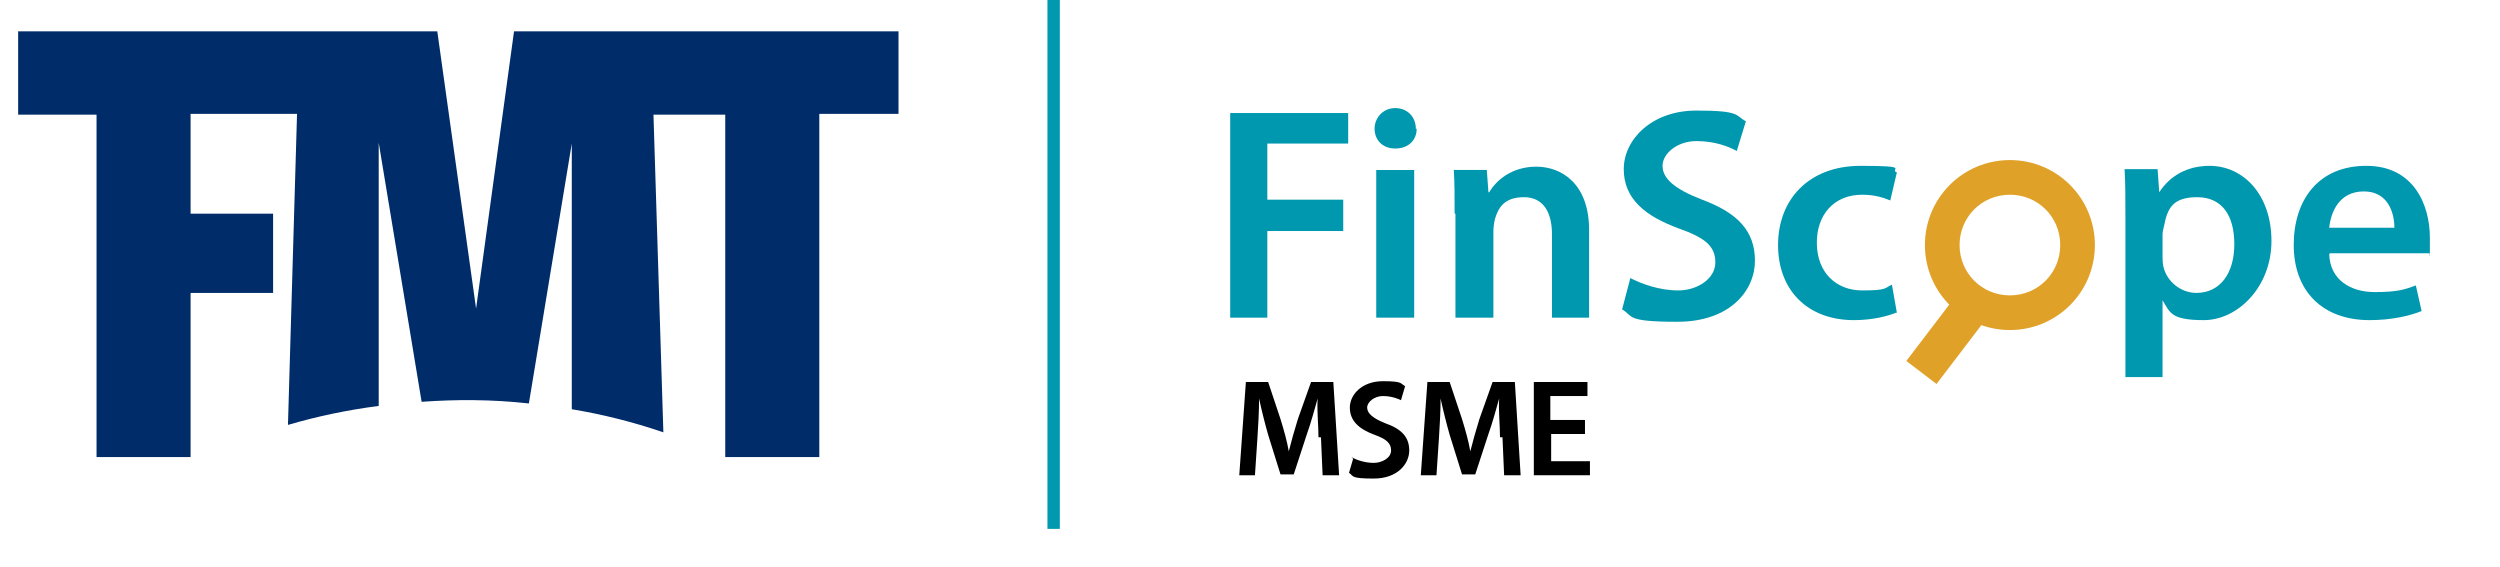
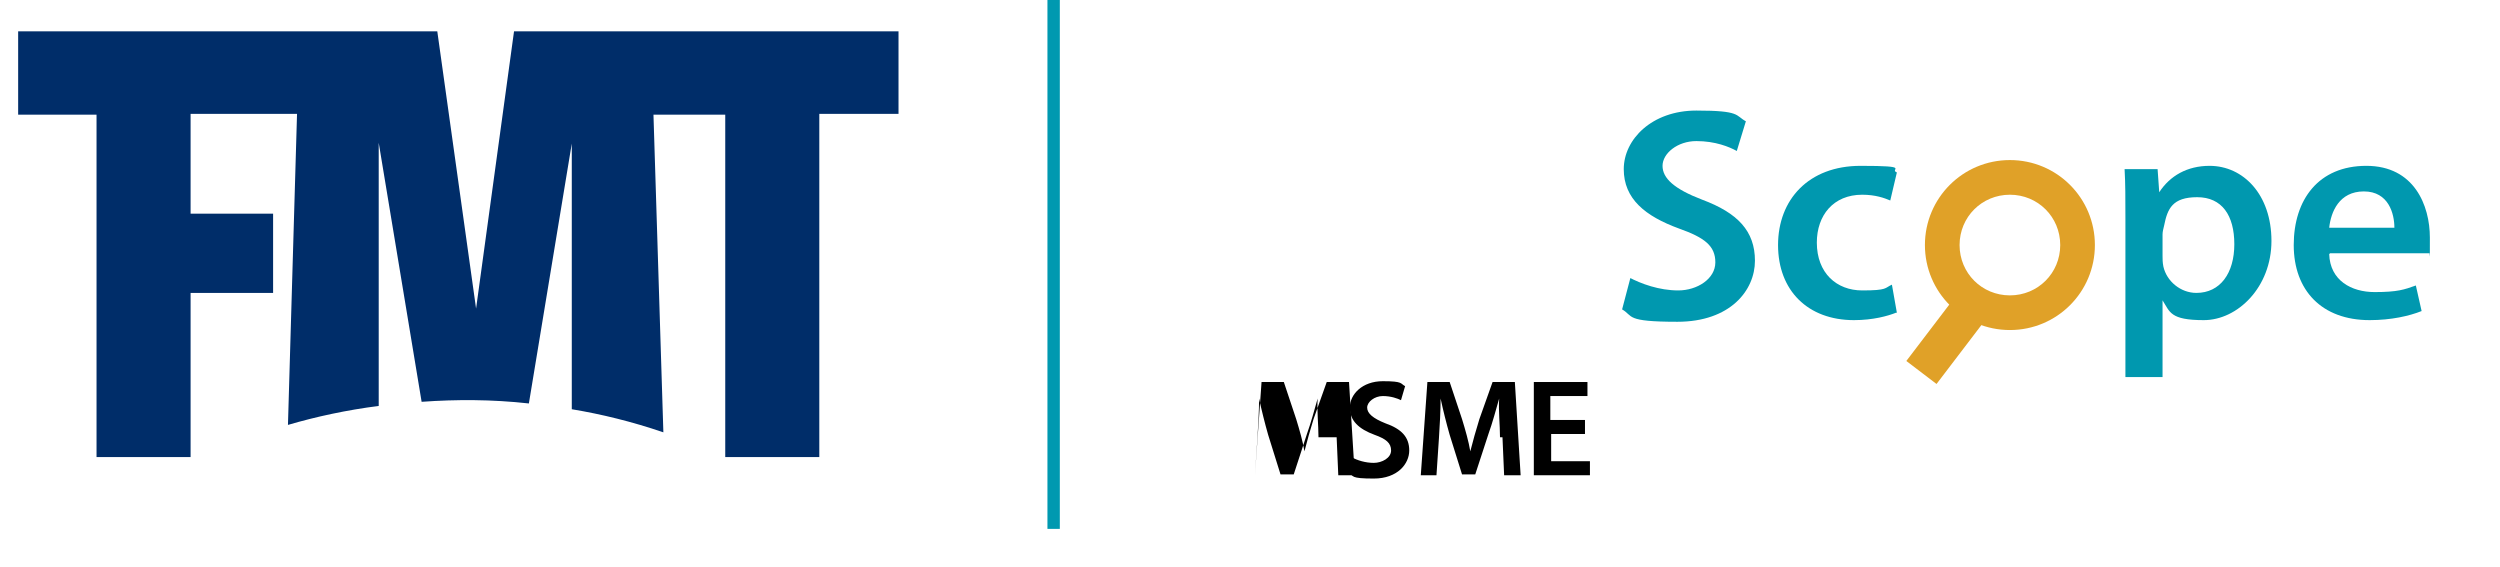
<svg xmlns="http://www.w3.org/2000/svg" id="Layer_1" version="1.1" viewBox="0 0 303 68.7">
  <defs>
    <style>
      .st0 {
        fill: #0098af;
      }

      .st1 {
        fill: #e0a128;
      }

      .st2 {
        fill: #002d69;
      }

      .st3 {
        fill: none;
        stroke: #0099b0;
        stroke-width: 1.5px;
      }
    </style>
  </defs>
  <rect class="st1" x="230.4" y="38" width="12" height="4.6" transform="translate(61.2 204) rotate(-52.7)" />
  <path class="st1" d="M243.6,19.4c-5.7,0-10.3,4.6-10.3,10.3s4.6,10.3,10.3,10.3,10.3-4.6,10.3-10.3-4.6-10.3-10.3-10.3M243.6,35.8c-3.4,0-6.1-2.7-6.1-6.1s2.7-6.1,6.1-6.1,6.1,2.7,6.1,6.1-2.7,6.1-6.1,6.1" />
  <path class="st2" d="M108.9,13.8V3.8h-46.6l-4.6,33.6L53,3.8H2.2v10.1h9.5v41.5h11.4v-19.9h10v-9.6h-10v-12.1h12.9l-1.1,37.7c3.4-1,7.1-1.8,11-2.3v-31.9l5.2,31.4c4.2-.3,8.5-.3,13,.2l5.2-31.5v32.2c3.6.6,7.3,1.5,11.1,2.8l-1.2-38.5h8.7v41.5h11.4V13.8h9.5Z" />
  <line class="st3" x1="127.7" y1="-4.9" x2="127.7" y2="64.1" />
  <g>
-     <path d="M159.8,53c0-1.5-.2-3.2-.1-4.7h0c-.4,1.4-.8,2.9-1.3,4.3l-1.6,4.9h-1.6l-1.5-4.8c-.4-1.4-.8-3-1.1-4.4h0c0,1.5-.1,3.3-.2,4.8l-.3,4.5h-1.9l.8-11.3h2.7l1.5,4.5c.4,1.3.8,2.7,1,3.9h0c.3-1.2.7-2.6,1.1-3.9l1.6-4.5h2.7l.7,11.3h-2l-.2-4.6Z" />
+     <path d="M159.8,53c0-1.5-.2-3.2-.1-4.7h0c-.4,1.4-.8,2.9-1.3,4.3l-1.6,4.9h-1.6l-1.5-4.8c-.4-1.4-.8-3-1.1-4.4h0c0,1.5-.1,3.3-.2,4.8l-.3,4.5l.8-11.3h2.7l1.5,4.5c.4,1.3.8,2.7,1,3.9h0c.3-1.2.7-2.6,1.1-3.9l1.6-4.5h2.7l.7,11.3h-2l-.2-4.6Z" />
    <path d="M163.8,55.4c.7.4,1.7.7,2.7.7s2.1-.6,2.1-1.5-.6-1.4-2-1.9c-1.9-.7-3-1.7-3-3.3s1.5-3.2,4-3.2,2.1.3,2.7.6l-.5,1.7c-.4-.2-1.2-.5-2.2-.5s-1.9.7-1.9,1.4.7,1.3,2.2,1.9c2,.7,2.9,1.7,2.9,3.3s-1.4,3.4-4.3,3.4-2.4-.3-3-.7l.5-1.7Z" />
    <path d="M181.8,53c0-1.5-.2-3.2-.1-4.7h0c-.4,1.4-.8,2.9-1.3,4.3l-1.6,4.9h-1.6l-1.5-4.8c-.4-1.4-.8-3-1.1-4.4h0c0,1.5-.1,3.3-.2,4.8l-.3,4.5h-1.9l.8-11.3h2.7l1.5,4.5c.4,1.3.8,2.7,1,3.9h0c.3-1.2.7-2.6,1.1-3.9l1.6-4.5h2.7l.7,11.3h-2l-.2-4.6Z" />
    <path d="M192.2,52.6h-4.2v3.3h4.7v1.7h-6.8v-11.3h6.5v1.7h-4.5v2.9h4.2v1.7Z" />
  </g>
-   <polygon class="st0" points="149.1 13.7 163.4 13.7 163.4 17.4 153.6 17.4 153.6 24.2 162.8 24.2 162.8 28 153.6 28 153.6 38.5 149.1 38.5 149.1 13.7" />
-   <path class="st0" d="M171.7,15.6c0,1.4-1,2.4-2.6,2.4s-2.5-1.1-2.5-2.4,1-2.5,2.5-2.5,2.5,1.1,2.5,2.5M166.8,20.6h4.6v17.9h-4.6v-17.9Z" />
-   <path class="st0" d="M176.3,25.9c0-2.1,0-3.8-.1-5.3h4l.2,2.7h.1c.8-1.4,2.7-3.1,5.7-3.1s6.4,2,6.4,7.7v10.6h-4.5v-10.1c0-2.6-1-4.5-3.4-4.5s-3.1,1.3-3.5,2.6c-.1.4-.2,1-.2,1.5v10.5h-4.6v-12.6Z" />
  <path class="st0" d="M197.4,33.6c1.5.8,3.7,1.6,6,1.6s4.5-1.4,4.5-3.4-1.3-3-4.4-4.1c-4.1-1.5-6.7-3.6-6.7-7.2s3.4-7.1,8.8-7.1,4.7.6,6,1.3l-1.1,3.6c-.9-.5-2.6-1.2-4.9-1.2s-4.1,1.5-4.1,3,1.4,2.8,4.8,4.1c4.3,1.6,6.4,3.8,6.4,7.4s-3,7.4-9.4,7.4-5.3-.7-6.7-1.5l1-3.8Z" />
  <path class="st0" d="M229.8,37.9c-1,.4-2.8.9-5.1.9-5.6,0-9.2-3.6-9.2-9.1s3.7-9.6,10-9.6,3.4.4,4.4.8l-.8,3.4c-.7-.3-1.8-.7-3.4-.7-3.5,0-5.5,2.5-5.5,5.8,0,3.7,2.4,5.8,5.5,5.8s2.7-.3,3.6-.7l.6,3.4Z" />
  <path class="st0" d="M257.6,26.5c0-2.4,0-4.3-.1-6h4l.2,2.8h0c1.3-2,3.4-3.2,6.1-3.2,4.1,0,7.5,3.5,7.5,9.1s-4.1,9.6-8.2,9.6-4.1-1-5-2.4h0v9.3h-4.5v-19.3ZM262.1,31c0,.4,0,.8.1,1.3.4,1.8,2.1,3.2,4,3.2,2.9,0,4.6-2.4,4.6-5.9s-1.5-5.7-4.5-5.7-3.6,1.4-4,3.4c-.1.4-.2.8-.2,1.1v2.8Z" />
  <path class="st0" d="M282.3,30.8c.1,3.2,2.7,4.6,5.5,4.6s3.6-.3,5-.8l.7,3.1c-1.5.6-3.7,1.1-6.3,1.1-5.8,0-9.2-3.6-9.2-9.1s3-9.6,8.8-9.6,7.7,4.8,7.7,8.7,0,1.5-.1,1.9h-12ZM290.2,27.6c0-1.7-.7-4.4-3.7-4.4s-4,2.5-4.2,4.4h7.9Z" />
</svg>